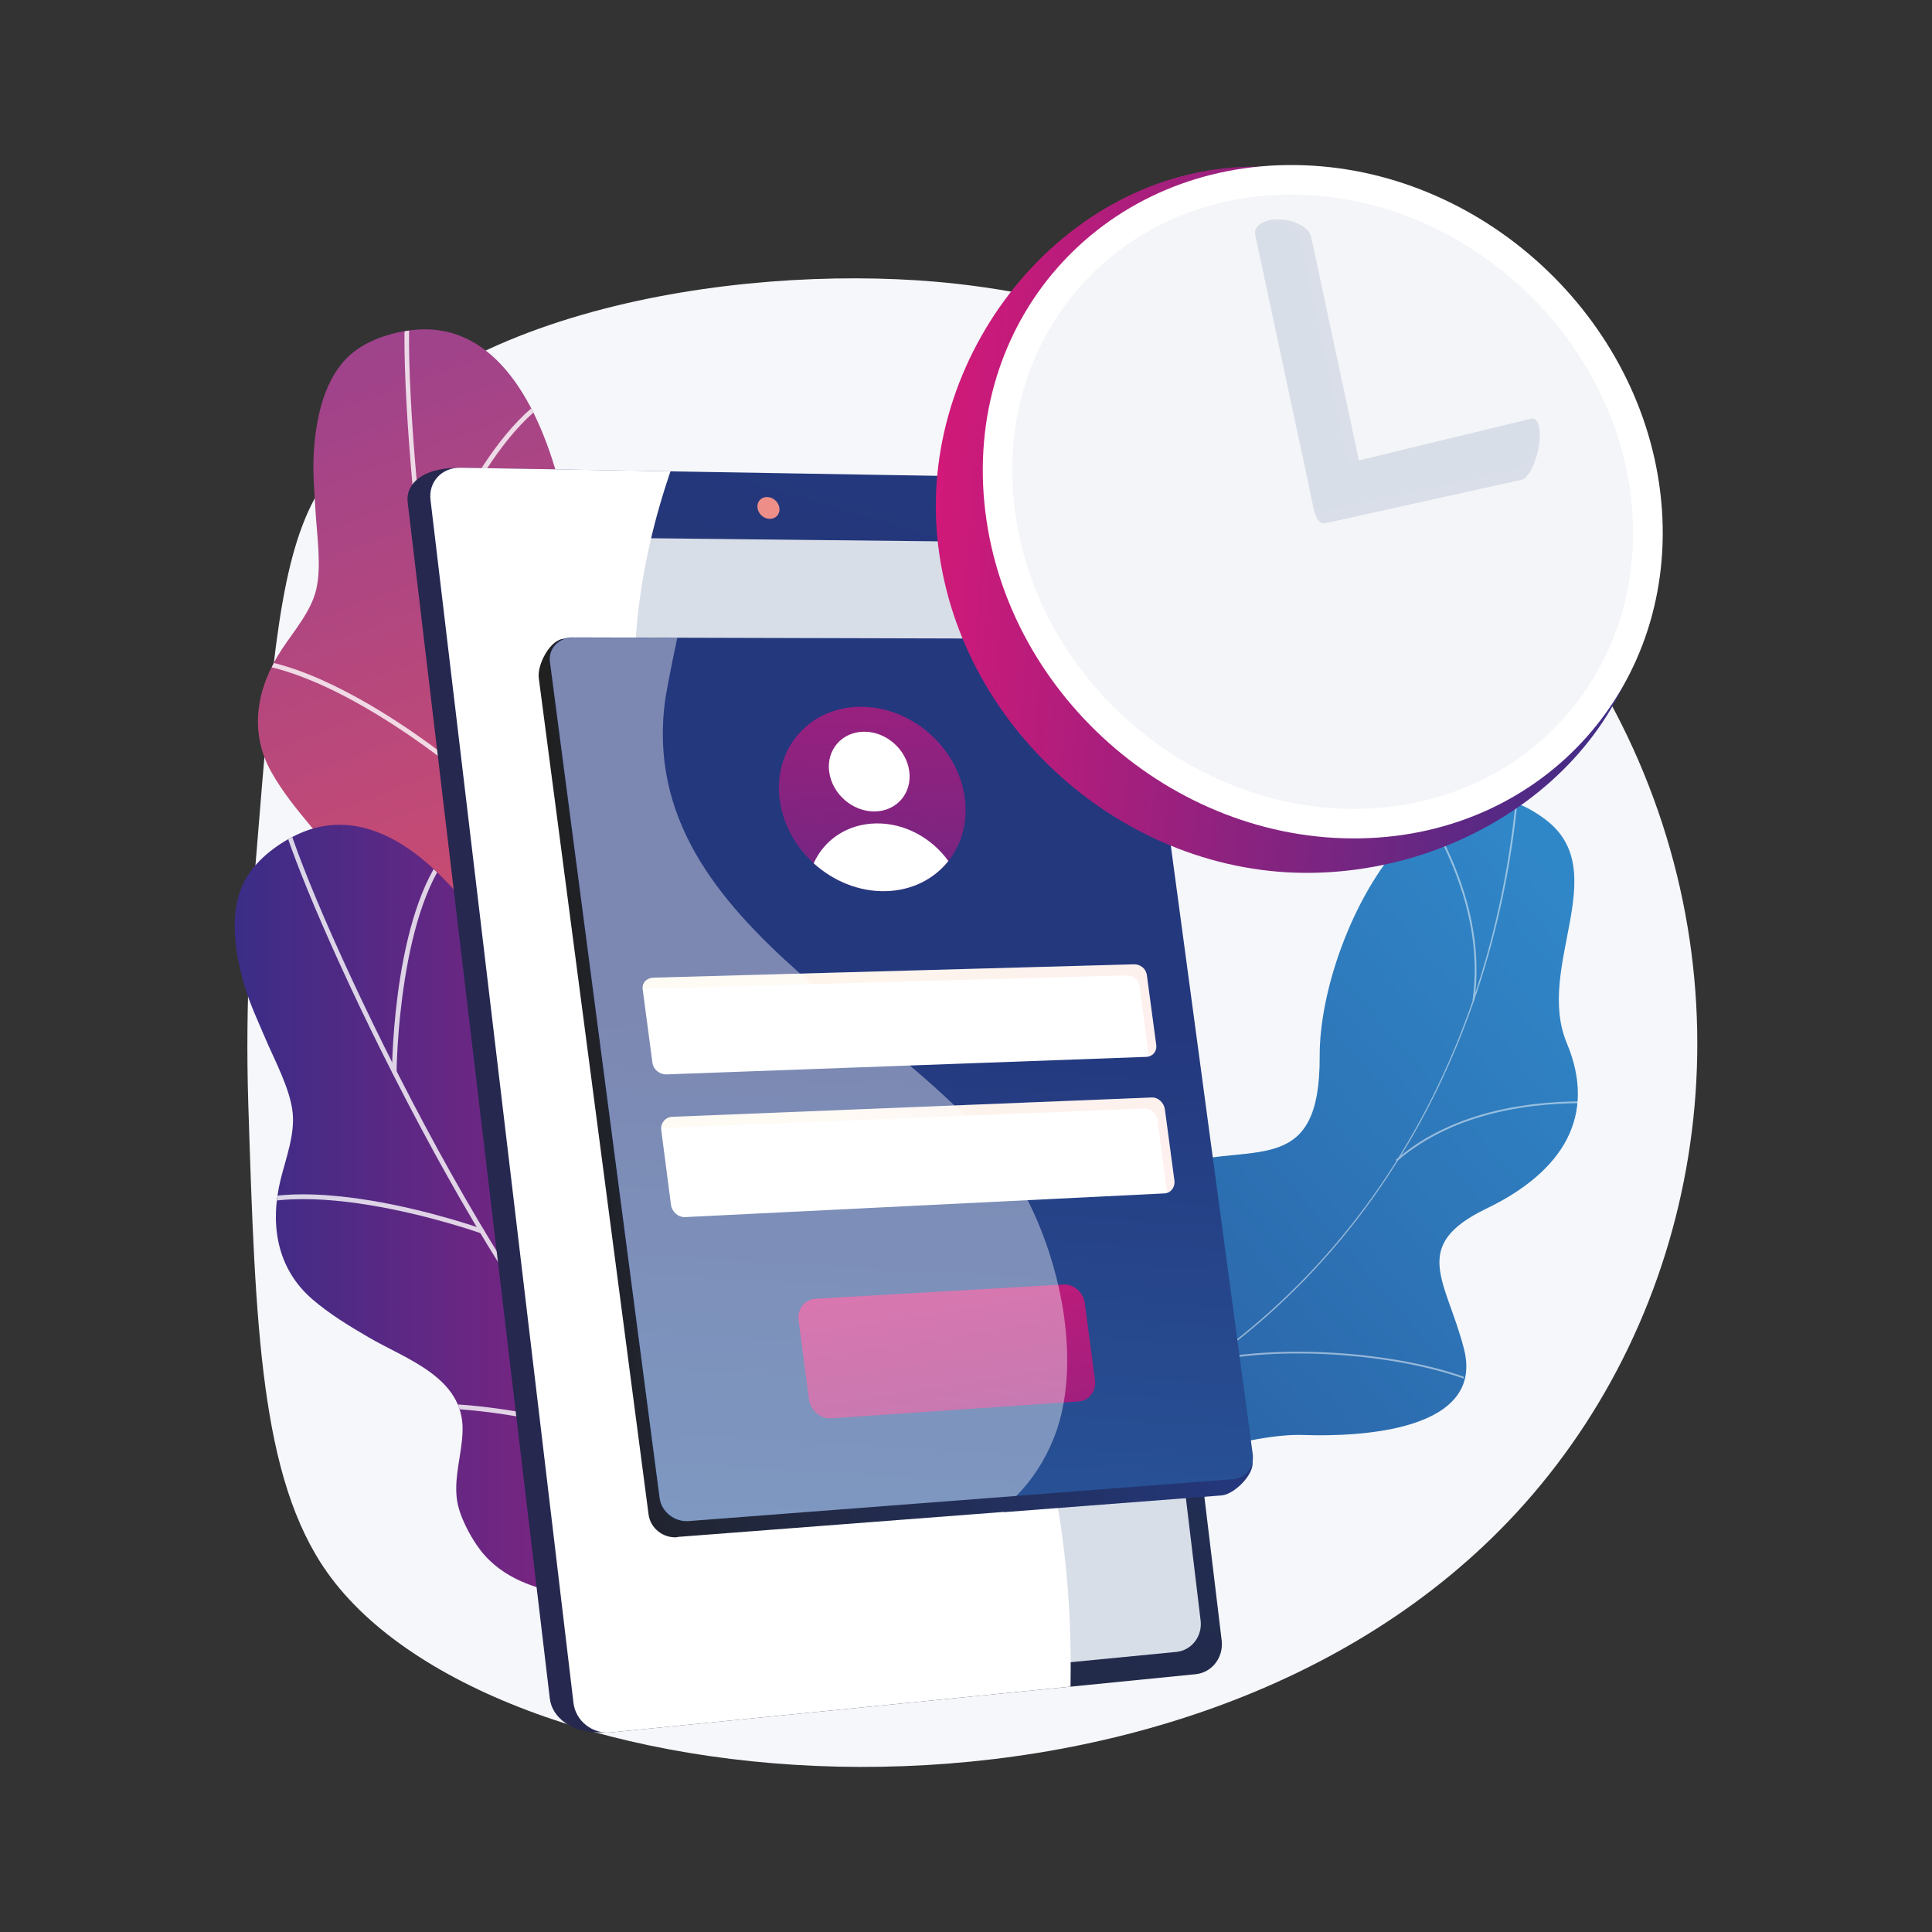
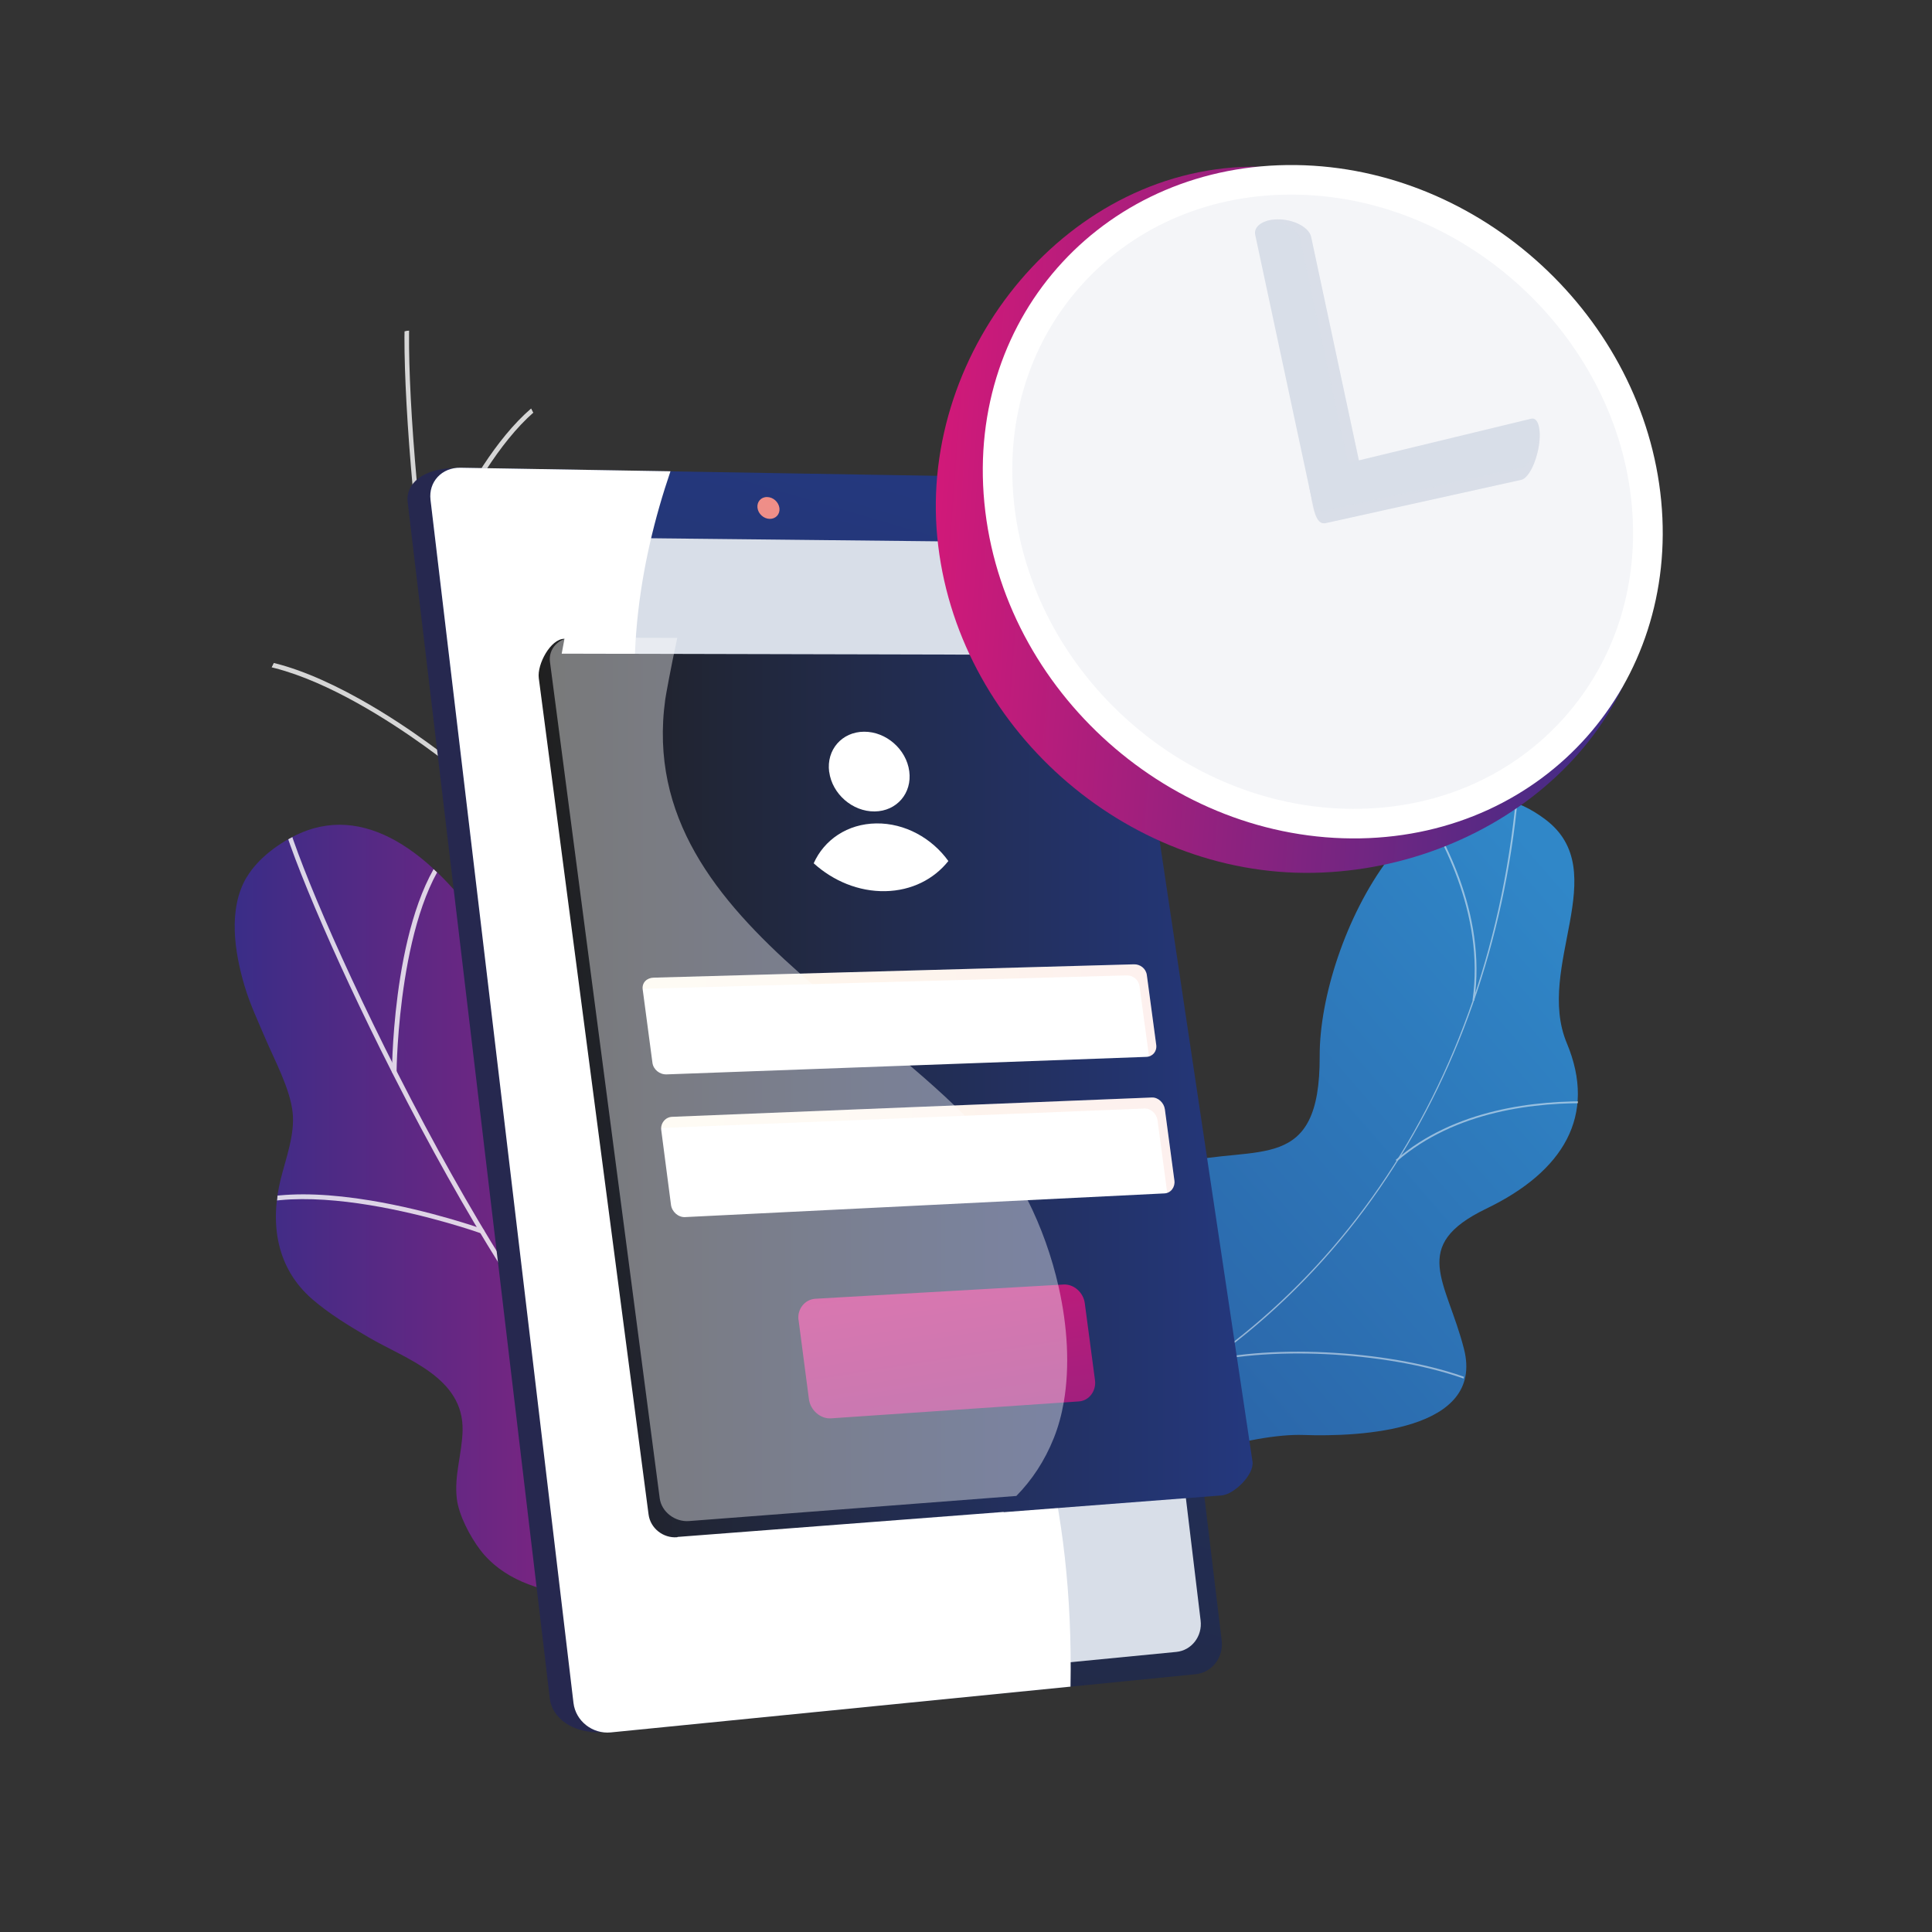
<svg xmlns="http://www.w3.org/2000/svg" xmlns:xlink="http://www.w3.org/1999/xlink" viewBox="0 0 300 300">
  <rect x="0" y="0" width="300" height="300" fill="#333333" stroke="none" />
  <defs>
    <style>
      .cls-1 {
        fill: url(#Degradado_sin_nombre_11);
      }

      .cls-1, .cls-2, .cls-3, .cls-4, .cls-5, .cls-6, .cls-7, .cls-8, .cls-9, .cls-10, .cls-11, .cls-12, .cls-13, .cls-14, .cls-15, .cls-16, .cls-17, .cls-18, .cls-19, .cls-20 {
        stroke-width: 0px;
      }

      .cls-21 {
        clip-path: url(#clippath);
      }

      .cls-2 {
        fill: none;
      }

      .cls-3 {
        fill: url(#linear-gradient);
      }

      .cls-4 {
        opacity: .3;
      }

      .cls-4, .cls-6, .cls-7 {
        mix-blend-mode: multiply;
      }

      .cls-4, .cls-10 {
        fill: #d8dee8;
      }

      .cls-22 {
        clip-path: url(#clippath-1);
      }

      .cls-23 {
        clip-path: url(#clippath-2);
      }

      .cls-5 {
        fill: #f5f7fa;
      }

      .cls-6 {
        fill: url(#linear-gradient-3);
      }

      .cls-6, .cls-7 {
        opacity: .1;
      }

      .cls-7 {
        fill: url(#linear-gradient-2);
      }

      .cls-8 {
        fill: #feffff;
      }

      .cls-9 {
        opacity: .4;
      }

      .cls-9, .cls-24, .cls-25 {
        mix-blend-mode: soft-light;
      }

      .cls-9, .cls-20 {
        fill: #fff;
      }

      .cls-11 {
        fill: url(#Degradado_sin_nombre_5);
      }

      .cls-12, .cls-26 {
        fill: url(#Degradado_sin_nombre_2);
      }

      .cls-13, .cls-27 {
        fill: url(#Degradado_sin_nombre_8);
      }

      .cls-14 {
        fill: url(#Degradado_sin_nombre_7);
      }

      .cls-28 {
        opacity: .5;
      }

      .cls-29 {
        isolation: isolate;
      }

      .cls-15 {
        fill: url(#Degradado_sin_nombre_5-2);
      }

      .cls-16 {
        fill: url(#Degradado_sin_nombre_7-2);
      }

      .cls-17 {
        fill: url(#Degradado_sin_nombre_2-4);
      }

      .cls-18 {
        fill: url(#Degradado_sin_nombre_2-3);
      }

      .cls-19 {
        fill: url(#Degradado_sin_nombre_2-2);
      }

      .cls-25 {
        opacity: .8;
      }
    </style>
    <linearGradient id="Degradado_sin_nombre_8" data-name="Degradado sin nombre 8" x1="-1750.72" y1="202.67" x2="-1690.42" y2="39.82" gradientTransform="translate(-1646.66) rotate(-180) scale(1 -1)" gradientUnits="userSpaceOnUse">
      <stop offset="0" stop-color="#ea525c" />
      <stop offset="1" stop-color="#964191" />
    </linearGradient>
    <clipPath id="clippath">
      <path class="cls-13" d="M54.73,54.81c2.65-2.19,6.67-3.39,10.06-3.63,24.08-1.71,27.59,48.63,23.9,59.88-3.69,11.25-1.3,14.94,17.67,20.83,18.96,5.89,9.87,17.22,7.56,23.84-2.31,6.63-6.89,12.22,6.94,18.81,13.83,6.58,9.02,10.66,9.02,10.66,0,0-25.5,26.08-24.09,17.73,1.41-8.35-1.14-20.96-24-21.92-9.85-.41-24.92-5.11-28.26-15.65-.78-2.46-1.32-6.2-.73-8.75.82-3.52,3.13-6.3,4.42-9.62,2.99-7.73-4.51-13.39-8.84-18.56-2.26-2.7-4.51-5.46-6.24-8.54-3.59-6.39-2.24-13.23,1.66-19.12,1.87-2.82,4.48-5.82,5.29-9.18.88-3.62.11-8.56-.1-12.28-.16-2.92-.44-5.83-.28-8.75.3-5.44,1.58-12.09,6.01-15.75Z" />
    </clipPath>
    <linearGradient id="Degradado_sin_nombre_2" data-name="Degradado sin nombre 2" x1="-1800.06" y1="193.88" x2="-1683.1" y2="193.88" gradientTransform="translate(-1646.66) rotate(-180) scale(1 -1)" gradientUnits="userSpaceOnUse">
      <stop offset="0" stop-color="#d11979" />
      <stop offset="1" stop-color="#3a2d87" />
    </linearGradient>
    <clipPath id="clippath-1">
      <path class="cls-12" d="M38.3,136.23c1.75-2.96,5.13-5.44,8.24-6.82,22.08-9.75,42.42,36.42,42.75,48.26.33,11.83,3.83,14.5,23.67,13.62,19.84-.88,15.11,12.86,15.18,19.88.07,7.02-2.35,13.83,12.89,15.35,15.24,1.52,12.1,6.98,12.1,6.98,0,0-15.17,33.17-16.67,24.84-1.5-8.33-8.17-19.33-30-12.5-9.4,2.94-25.18,3.63-31.89-5.17-1.56-2.05-3.34-5.39-3.64-7.98-.42-3.59.82-6.99.9-10.55.2-8.29-8.78-11.08-14.59-14.48-3.04-1.78-6.09-3.62-8.76-5.93-5.54-4.8-6.59-11.69-4.91-18.56.81-3.29,2.24-6.99,1.87-10.43-.4-3.7-2.79-8.09-4.25-11.52-1.14-2.69-2.39-5.33-3.22-8.14-1.55-5.22-2.6-11.91.32-16.86Z" />
    </clipPath>
    <linearGradient id="Degradado_sin_nombre_5" data-name="Degradado sin nombre 5" x1="-7842.85" y1="-2682.83" x2="-7806.96" y2="-2453.4" gradientTransform="translate(-7472.11 -2858.91) rotate(-139.85) scale(1 -1)" gradientUnits="userSpaceOnUse">
      <stop offset="0" stop-color="#3087c8" />
      <stop offset="1" stop-color="#24387e" />
    </linearGradient>
    <clipPath id="clippath-2">
      <path class="cls-2" d="M158.4,211.36c2.16,8.77,4.01,17.78,6.14,26.62,5.09.78,11.1,1.58,12.69-4.63,2.21-8.64,17.65-10.92,24.84-10.58,8.9.42,28.22-.45,25.07-13.16-2.62-10.59-8.44-16.07,3.61-21.77,12.04-5.7,17.31-14.34,12.68-25.63-4.87-11.88,7.49-26.6-3.06-34.72-18.38-14.15-35.28,18.14-35.32,36.49-.04,18.34-9.74,13.68-21.74,16.42-16.38,3.75-3.8,19.53-10.21,26.24-5.03,5.26-8.6,3.98-14.69,4.73Z" />
    </clipPath>
    <linearGradient id="linear-gradient" x1="-5948.37" y1="166.3" x2="-5982.89" y2="170.07" gradientTransform="translate(6071.75)" gradientUnits="userSpaceOnUse">
      <stop offset="0" stop-color="#444d8e" />
      <stop offset="1" stop-color="#26284f" />
    </linearGradient>
    <linearGradient id="Degradado_sin_nombre_7" data-name="Degradado sin nombre 7" x1="-5917.95" y1="79.28" x2="-6003.31" y2="369.9" gradientTransform="translate(6071.75)" gradientUnits="userSpaceOnUse">
      <stop offset="0" stop-color="#24387e" />
      <stop offset="1" stop-color="#202020" />
    </linearGradient>
    <linearGradient id="Degradado_sin_nombre_11" data-name="Degradado sin nombre 11" x1="-5949.94" y1="72.13" x2="-6050.26" y2="343.84" gradientTransform="translate(6071.75)" gradientUnits="userSpaceOnUse">
      <stop offset="0" stop-color="#f28e86" />
      <stop offset="1" stop-color="#649acb" />
    </linearGradient>
    <linearGradient id="Degradado_sin_nombre_7-2" data-name="Degradado sin nombre 7" x1="-1841.17" y1="168.96" x2="-1730.29" y2="168.96" gradientTransform="translate(-1646.66) rotate(-180) scale(1 -1)" xlink:href="#Degradado_sin_nombre_7" />
    <linearGradient id="Degradado_sin_nombre_5-2" data-name="Degradado sin nombre 5" x1="-1773.76" y1="387.03" x2="-1786.98" y2="158.03" gradientTransform="translate(-1646.66) rotate(-180) scale(1 -1)" xlink:href="#Degradado_sin_nombre_5" />
    <linearGradient id="linear-gradient-2" x1="-1826.21" y1="156.9" x2="-1746.44" y2="156.9" gradientTransform="translate(-1646.66) rotate(-180) scale(1 -1)" gradientUnits="userSpaceOnUse">
      <stop offset="0" stop-color="#ee7159" />
      <stop offset="1" stop-color="#fcc345" />
    </linearGradient>
    <linearGradient id="linear-gradient-3" x1="-1829.03" y1="177.83" x2="-1749.32" y2="177.83" xlink:href="#linear-gradient-2" />
    <linearGradient id="Degradado_sin_nombre_2-2" data-name="Degradado sin nombre 2" x1="-1789.85" y1="185.55" x2="-1807.67" y2="298.55" xlink:href="#Degradado_sin_nombre_2" />
    <linearGradient id="Degradado_sin_nombre_2-3" data-name="Degradado sin nombre 2" x1="-1783.99" y1="67.9" x2="-1780.18" y2="181.22" xlink:href="#Degradado_sin_nombre_2" />
    <linearGradient id="Degradado_sin_nombre_2-4" data-name="Degradado sin nombre 2" x1="-18.93" y1="-159.77" x2="92.52" y2="-159.77" gradientTransform="translate(152.18 237.41) rotate(4.31)" xlink:href="#Degradado_sin_nombre_2" />
  </defs>
  <g class="cls-29">
    <g id="Capa_1" data-name="Capa 1">
      <g>
-         <path class="cls-5" d="M39.8,132.73c2.5-30.84,3.75-46.26,9.57-56.24,16.67-28.57,65.13-35.36,95.74-32.76,40.98,3.49,87.85,27.04,108.49,72.52,18.74,41.31,10.1,88.07-18.14,118.66-51.77,56.07-158.55,46.06-184.64,9.27-10.41-14.68-11.16-38.14-12.26-72.59-.53-16.58.5-29.8,1.24-38.87Z" />
-         <g>
-           <g>
-             <path class="cls-27" d="M54.73,54.81c2.65-2.19,6.67-3.39,10.06-3.63,24.08-1.71,27.59,48.63,23.9,59.88-3.69,11.25-1.3,14.94,17.67,20.83,18.96,5.89,9.87,17.22,7.56,23.84-2.31,6.63-6.89,12.22,6.94,18.81,13.83,6.58,9.02,10.66,9.02,10.66,0,0-25.5,26.08-24.09,17.73,1.41-8.35-1.14-20.96-24-21.92-9.85-.41-24.92-5.11-28.26-15.65-.78-2.46-1.32-6.2-.73-8.75.82-3.52,3.13-6.3,4.42-9.62,2.99-7.73-4.51-13.39-8.84-18.56-2.26-2.7-4.51-5.46-6.24-8.54-3.59-6.39-2.24-13.23,1.66-19.12,1.87-2.82,4.48-5.82,5.29-9.18.88-3.62.11-8.56-.1-12.28-.16-2.92-.44-5.83-.28-8.75.3-5.44,1.58-12.09,6.01-15.75Z" />
+         <g>
+           <g>
            <g class="cls-21">
              <g class="cls-25">
                <path class="cls-20" d="M131.88,199.84c.16.06.35-.01.44-.17.09-.17.02-.39-.15-.48-.11-.06-10.84-5.7-22.81-15-11.03-8.57-25.41-22.08-31.23-37.78-4.86-13.12-9.29-34.8-12.16-59.49-2.57-22.14-2.98-38.52-1.89-41.56.07-.19-.03-.39-.21-.46-.19-.07-.39.03-.46.21-1.28,3.56-.47,21.95,1.85,41.88,2.87,24.75,7.32,46.49,12.2,59.66,5.88,15.87,20.36,29.48,31.47,38.11,12.02,9.34,22.8,15.01,22.91,15.06.01,0,.03.01.04.02Z" />
                <path class="cls-20" d="M66,91.2c.18.07.37.01.44-.17.09-.24,9.07-24.39,20.64-29.85.18-.08.25-.29.17-.46-.08-.18-.3-.25-.48-.16-11.84,5.58-20.63,29.22-21,30.23-.07.18.04.35.23.42,0,0,0,0,0,0Z" />
                <path class="cls-20" d="M70.38,119.21c.14.05.3.01.4-.11.13-.15.1-.38-.05-.5-.07-.05-6.68-5.48-14.83-10.03-11.02-6.15-19.46-7.86-25.1-5.1-.18.09-.25.3-.16.48.09.18.3.25.48.16,12.97-6.36,38.9,14.82,39.16,15.04.03.03.07.05.11.06Z" />
                <path class="cls-20" d="M99.15,176.46s.07.02.12.02c.2,0,.36-.15.36-.35,0-.1.18-10.47,2.35-21.38,1.99-10.01,6.09-22.55,14.36-25.44.19-.06.28-.27.22-.45-.06-.19-.27-.28-.45-.22-6.89,2.41-11.88,11.15-14.83,25.98-2.18,10.98-2.36,21.4-2.37,21.5,0,.16.1.29.24.34Z" />
                <path class="cls-20" d="M84.44,159.72c.14.05.31,0,.41-.12.12-.16.08-.38-.07-.5-1.15-.85-28.19-20.73-38.74-18.83-.19.03-.32.22-.29.41.03.19.22.32.41.29,10.25-1.84,37.91,18.5,38.19,18.71.03.02.06.04.09.05Z" />
              </g>
            </g>
          </g>
          <g>
            <path class="cls-26" d="M38.3,136.23c1.75-2.96,5.13-5.44,8.24-6.82,22.08-9.75,42.42,36.42,42.75,48.26.33,11.83,3.83,14.5,23.67,13.62,19.84-.88,15.11,12.86,15.18,19.88.07,7.02-2.35,13.83,12.89,15.35,15.24,1.52,12.1,6.98,12.1,6.98,0,0-15.17,33.17-16.67,24.84-1.5-8.33-8.17-19.33-30-12.5-9.4,2.94-25.18,3.63-31.89-5.17-1.56-2.05-3.34-5.39-3.64-7.98-.42-3.59.82-6.99.9-10.55.2-8.29-8.78-11.08-14.59-14.48-3.04-1.78-6.09-3.62-8.76-5.93-5.54-4.8-6.59-11.69-4.91-18.56.81-3.29,2.24-6.99,1.87-10.43-.4-3.7-2.79-8.09-4.25-11.52-1.14-2.69-2.39-5.33-3.22-8.14-1.55-5.22-2.6-11.91.32-16.86Z" />
            <g class="cls-22">
              <g class="cls-25">
                <path class="cls-20" d="M159.97,246.6c.18,0,.33-.13.35-.31.03-.19-.11-.37-.3-.4-.12-.02-12.13-1.7-26.54-6.4-13.28-4.33-31.38-12.18-42.17-24.99-9.01-10.7-20.52-29.6-31.58-51.87-9.91-19.97-15.84-35.24-15.84-38.47,0-.2-.16-.36-.36-.36s-.36.16-.36.36c0,3.78,6.99,20.82,15.91,38.78,11.08,22.31,22.62,41.27,31.67,52.01,10.9,12.94,29.13,20.85,42.51,25.21,14.47,4.72,26.54,6.4,26.66,6.42.02,0,.03,0,.05,0Z" />
                <path class="cls-20" d="M61.22,166.74c.2,0,.35-.15.36-.34,0-.26.28-26.04,9.32-35.09.14-.14.14-.36,0-.5-.14-.14-.36-.14-.5,0-9.26,9.26-9.53,34.51-9.53,35.58,0,.2.16.35.35.35h0Z" />
                <path class="cls-20" d="M74.82,191.54c.15,0,.28-.09.34-.24.07-.19-.03-.39-.22-.46-.08-.03-8.13-2.89-17.35-4.42-12.45-2.06-20.98-.81-25.34,3.69-.14.14-.13.37,0,.5.14.14.37.13.5,0,10.05-10.37,41.62.78,41.94.9.04.01.08.02.12.02Z" />
                <path class="cls-20" d="M121.27,235.67s.08,0,.12-.02c.19-.06.29-.27.22-.45-.03-.1-3.37-9.91-5.02-20.92-1.52-10.09-1.89-23.28,4.91-28.8.15-.12.18-.35.05-.5-.12-.15-.35-.18-.5-.05-5.67,4.6-7.41,14.51-5.16,29.47,1.66,11.07,5.02,20.94,5.05,21.03.05.15.19.24.34.24Z" />
-                 <path class="cls-20" d="M101.76,224.9c.15,0,.29-.1.34-.25.06-.19-.05-.39-.24-.44-1.37-.41-33.55-9.97-42.83-4.61-.17.1-.23.32-.13.49.1.17.32.23.49.13,9.02-5.2,41.94,4.58,42.27,4.68.03.01.07.02.1.02Z" />
              </g>
            </g>
          </g>
          <g>
            <path class="cls-11" d="M175.03,235.5c-1.29-.25-3.87-1.94-4.36-2.66-3.27-4.77-9.98-13.31-9.22-19.38.13-1.04,4.84-1.7,5.56-2.61,2.9-1.15,3.98-1.37,6.2-3.82,6.56-7.23-6.33-22.46,10.08-26.45,12.02-2.92,21.71,1.79,21.63-16.58-.07-18.37,16.6-50.75,35.08-36.73,10.6,8.04-1.66,22.86,3.29,34.7,4.71,11.25-.5,19.93-12.5,25.71-12.01,5.79-6.15,11.22-3.46,21.8,3.23,12.71-16.05,13.66-24.99,13.34-7.2-.26-25.71,3.95-27.3,12.68Z" />
            <g class="cls-23">
              <g class="cls-28">
                <path class="cls-8" d="M165.9,223.4l-.1-.26c39.93-16.02,66.03-54,69.81-101.58l.28.02c-1.79,22.55-8.89,43.75-20.53,61.29-12.24,18.44-29.34,32.46-49.46,40.53Z" />
                <path class="cls-8" d="M229.05,214.74c-10.89-4.46-29.54-5.91-41.57-3.22l-.06-.27c12.08-2.7,30.8-1.25,41.73,3.23l-.11.26Z" />
                <path class="cls-8" d="M173.7,220.17l-.17-.22c5.05-3.94,7.92-10.28,8.52-18.85.44-6.28-.33-13.6-2.28-21.74l.27-.06c1.96,8.17,2.72,15.51,2.28,21.82-.61,8.65-3.51,15.06-8.63,19.06Z" />
                <path class="cls-8" d="M216.91,180.32l-.18-.21c9.14-7.92,21.78-9.3,30.78-9.07v.28c-8.95-.23-21.52,1.14-30.6,9Z" />
                <path class="cls-8" d="M228.93,155.38l-.28-.04c1.96-13.48-4.98-25.99-9.29-32.24l.23-.16c4.33,6.29,11.31,18.86,9.34,32.44Z" />
              </g>
            </g>
          </g>
        </g>
        <g>
          <path class="cls-3" d="M164.61,79.33l21.03,174.81c.32,2.62-1.49,4.97-4.02,5.22l-87.6,9.62c-5.37.33-8.3-2.41-8.64-5.19l-22.08-185.85c-.33-2.77,2.3-5.28,7.69-5.28l88.4,1.86c2.56.04,4.9,2.21,5.22,4.82Z" />
          <path class="cls-14" d="M168.55,79.03l21.15,175.69c.32,2.63-1.5,5-4.04,5.25l-90.82,9.04c-2.85.28-5.46-1.78-5.79-4.58l-22.2-186.81c-.33-2.79,1.76-5.03,4.64-4.98l91.82,1.55c2.57.04,4.92,2.22,5.24,4.84Z" />
          <path class="cls-10" d="M166.83,88.72l19.6,162.9c.3,2.46-1.4,4.66-3.78,4.89l-85.41,8.3c-2.65.26-5.07-1.67-5.38-4.27l-20.52-172.57c-.31-2.59,1.63-4.69,4.31-4.66l86.29.92c2.4.03,4.6,2.05,4.9,4.5Z" />
          <path class="cls-1" d="M121.03,78.9c.11.94-.56,1.68-1.5,1.67-.94-.01-1.8-.78-1.91-1.72-.11-.94.56-1.69,1.5-1.67.94.01,1.79.78,1.91,1.72Z" />
          <g class="cls-24">
            <path class="cls-20" d="M152.06,198.06c-17.49-32.33-43.61-42-51.47-75.32-4.25-18.01-1.35-35.25,3.52-49.56l-32.62-.55c-2.88-.05-4.97,2.19-4.64,4.98l22.2,186.82c.33,2.8,2.94,4.86,5.79,4.58l71.39-7.11c.53-28.97-6.38-49.42-14.18-63.83Z" />
          </g>
        </g>
        <g>
          <path class="cls-16" d="M87.65,99.2l-.43,2.3h0l8.79.02,76.25.18c1.96,0,3.77,1.63,4.03,3.62l18.2,121.65c.27,2.01-2.86,5.09-4.81,5.24l-33.83,2.6v-.04s-50.6,3.88-50.6,3.88h0l-.12.05c-2.16.17-4.14-1.4-4.42-3.53,0,0,0,0,0,0l-17.05-129.88c-.28-2.11,1.82-6.11,3.99-6.1Z" />
          <g>
-             <path class="cls-15" d="M102.43,232.64c.28,2.13,2.26,3.72,4.42,3.55l84.64-6.5c1.95-.15,3.31-1.9,3.03-3.92l-16.55-122.94c-.27-2-2.07-3.62-4.03-3.62l-85.12-.23c-2.17,0-3.71,1.7-3.44,3.8l17.04,129.86Z" />
            <path class="cls-20" d="M101.31,165.03c.14,1.05,1.12,1.84,2.2,1.8l74.49-2.72c.98-.04,1.67-.85,1.54-1.85l-1.46-10.86c-.14-1.01-1.03-1.69-2.02-1.66l-74.56,2.07c-1.08.03-1.84.79-1.7,1.84l1.51,11.37Z" />
            <path class="cls-20" d="M104.19,187.09c.14,1.06,1.12,1.96,2.2,1.9l74.44-3.68c.98-.05,1.67-.99,1.53-2l-1.48-11.06c-.14-1.01-1.04-1.87-2.02-1.83l-74.48,3c-1.08.04-1.84,1.02-1.7,2.07l1.51,11.59Z" />
            <path class="cls-7" d="M99.79,153.62c.18-.06.37-.09.57-.09l74.56-2.07c.98-.03,1.88.65,2.02,1.66l1.47,10.86s0,.05,0,.08c.76-.21,1.24-.93,1.13-1.79l-1.47-10.86c-.13-1-1.03-1.69-2.02-1.66l-74.56,2.07c-1.06.03-1.82.77-1.71,1.8Z" />
            <path class="cls-6" d="M102.66,175.25c.18-.07.37-.11.58-.12l74.48-3c.98-.04,1.89.82,2.02,1.83l1.48,11.07c0,.07.01.14.01.21.76-.24,1.24-1.06,1.12-1.92l-1.48-11.07c-.13-1.01-1.04-1.87-2.02-1.83l-74.48,3c-.99.04-1.72.87-1.71,1.83Z" />
            <path class="cls-19" d="M123.99,204.97c-.22-1.67.96-3.2,2.63-3.3l38.53-2.21c1.6-.09,3.07,1.25,3.29,2.87l1.59,11.99c.22,1.62-.89,3.18-2.48,3.29l-38.51,2.63c-1.67.11-3.21-1.3-3.43-2.97l-1.61-12.31Z" />
            <g>
-               <path class="cls-18" d="M121.08,124.22c.51,3.83,2.48,7.29,5.27,9.83,3.02,2.74,6.99,4.41,11.12,4.33,4.11-.08,7.57-1.88,9.79-4.68,2.05-2.58,3.05-6.03,2.55-9.8-1.05-7.84-8.25-14.17-16.15-14.15-7.98.02-13.64,6.49-12.59,14.46Z" />
              <g>
                <path class="cls-20" d="M128.76,119.86c.46,3.43,3.62,6.18,7.06,6.14,3.43-.04,5.83-2.84,5.37-6.24-.45-3.41-3.59-6.16-7.02-6.14-3.44.02-5.87,2.81-5.42,6.24Z" />
                <path class="cls-20" d="M126.35,134.05c3.02,2.74,6.99,4.41,11.12,4.33,4.11-.08,7.57-1.88,9.79-4.68-2.54-3.54-6.74-5.9-11.19-5.84-4.48.06-8.09,2.54-9.72,6.19Z" />
              </g>
            </g>
            <path class="cls-9" d="M85.4,102.79l17.04,129.86c.28,2.13,2.39,3.71,4.55,3.54l50.83-3.9c2.42-2.47,4.4-5.44,5.82-9,.7-1.75,1.21-3.63,1.55-5.61.94-5.48.58-11.72-.8-17.83-1.06-4.71-2.72-9.36-4.84-13.55-1.7-3.35-3.7-6.42-5.93-9-1.61-1.85-3.34-3.66-5.18-5.42-2.21-2.13-4.56-4.22-6.98-6.28-5.65-4.81-11.69-9.51-17.29-14.48-12.92-11.46-23.39-24.26-20.87-42.52.08-.58.87-4.98,1.87-9.55l-16.21-.04c-2.17,0-3.84,1.7-3.56,3.8Z" />
          </g>
        </g>
        <g>
-           <path class="cls-17" d="M255.85,84.64c2.72,28.42-23.19,50.35-51.91,50.89-29.23.55-55.59-22.78-58.4-52.12-2.81-29.34,20.61-57.91,49.93-57.53,28.81.38,57.66,30.35,60.39,58.77Z" />
+           <path class="cls-17" d="M255.85,84.64c2.72,28.42-23.19,50.35-51.91,50.89-29.23.55-55.59-22.78-58.4-52.12-2.81-29.34,20.61-57.91,49.93-57.53,28.81.38,57.66,30.35,60.39,58.77" />
          <path class="cls-20" d="M257.95,77.76c2.72,28.42-17.98,51.88-46.7,52.42-29.23.55-55.59-22.78-58.4-52.12-2.81-29.34,19.06-52.81,48.38-52.43,28.81.38,54,23.71,56.72,52.13Z" />
          <path class="cls-4" d="M206.52,125.46c-12.14-.91-23.87-6.28-33.01-15.12-9.21-8.9-14.93-20.52-16.1-32.72-1.23-12.8,2.63-24.78,10.86-33.72,8.28-8.99,19.95-13.85,32.88-13.68,1.02.01,2.06.06,3.08.14,25.16,1.9,46.74,22.91,49.13,47.84,1.2,12.51-2.52,24.32-10.48,33.24-7.93,8.89-19.2,13.92-31.74,14.15-1.54.03-3.1-.02-4.64-.13Z" />
          <path class="cls-10" d="M198.71,34.07c-2.4-.09-4.1.99-3.8,2.4l8.79,41.12c.3,1.41,2.49,2.6,4.88,2.66,2.39.05,4.07-1.05,3.77-2.46l-8.76-41c-.3-1.41-2.48-2.63-4.88-2.72Z" />
          <path class="cls-4" d="M212.35,77.78l-8.76-41c-.3-1.41-2.48-2.63-4.88-2.72-.82-.03-1.56.08-2.17.29.14,0,.28,0,.43,0,2.39.09,4.58,1.3,4.88,2.72l8.76,41c.2.95-.49,1.75-1.69,2.17,2.2-.05,3.72-1.11,3.43-2.46Z" />
          <path class="cls-10" d="M238.94,69.3c.43-2.62-.09-4.54-1.16-4.29l-31.09,7.52c-1.07.26-3.95.79-3.34,3.36.62,2.65.78,5.68,2.51,5.34l30.38-6.73c1.07-.26,2.28-2.59,2.7-5.21Z" />
          <path class="cls-4" d="M205.61,81.23l30.62-6.72c1.07-.26,2.28-2.59,2.7-5.21.15-.9.18-1.71.12-2.39-.02.15-.04.31-.07.47-.43,2.62-1.64,4.95-2.7,5.21l-30.62,6.72c-.72.17-1.99-1.08-2.11-2.42.24,2.45,1.04,4.58,2.06,4.34Z" />
        </g>
      </g>
    </g>
  </g>
</svg>